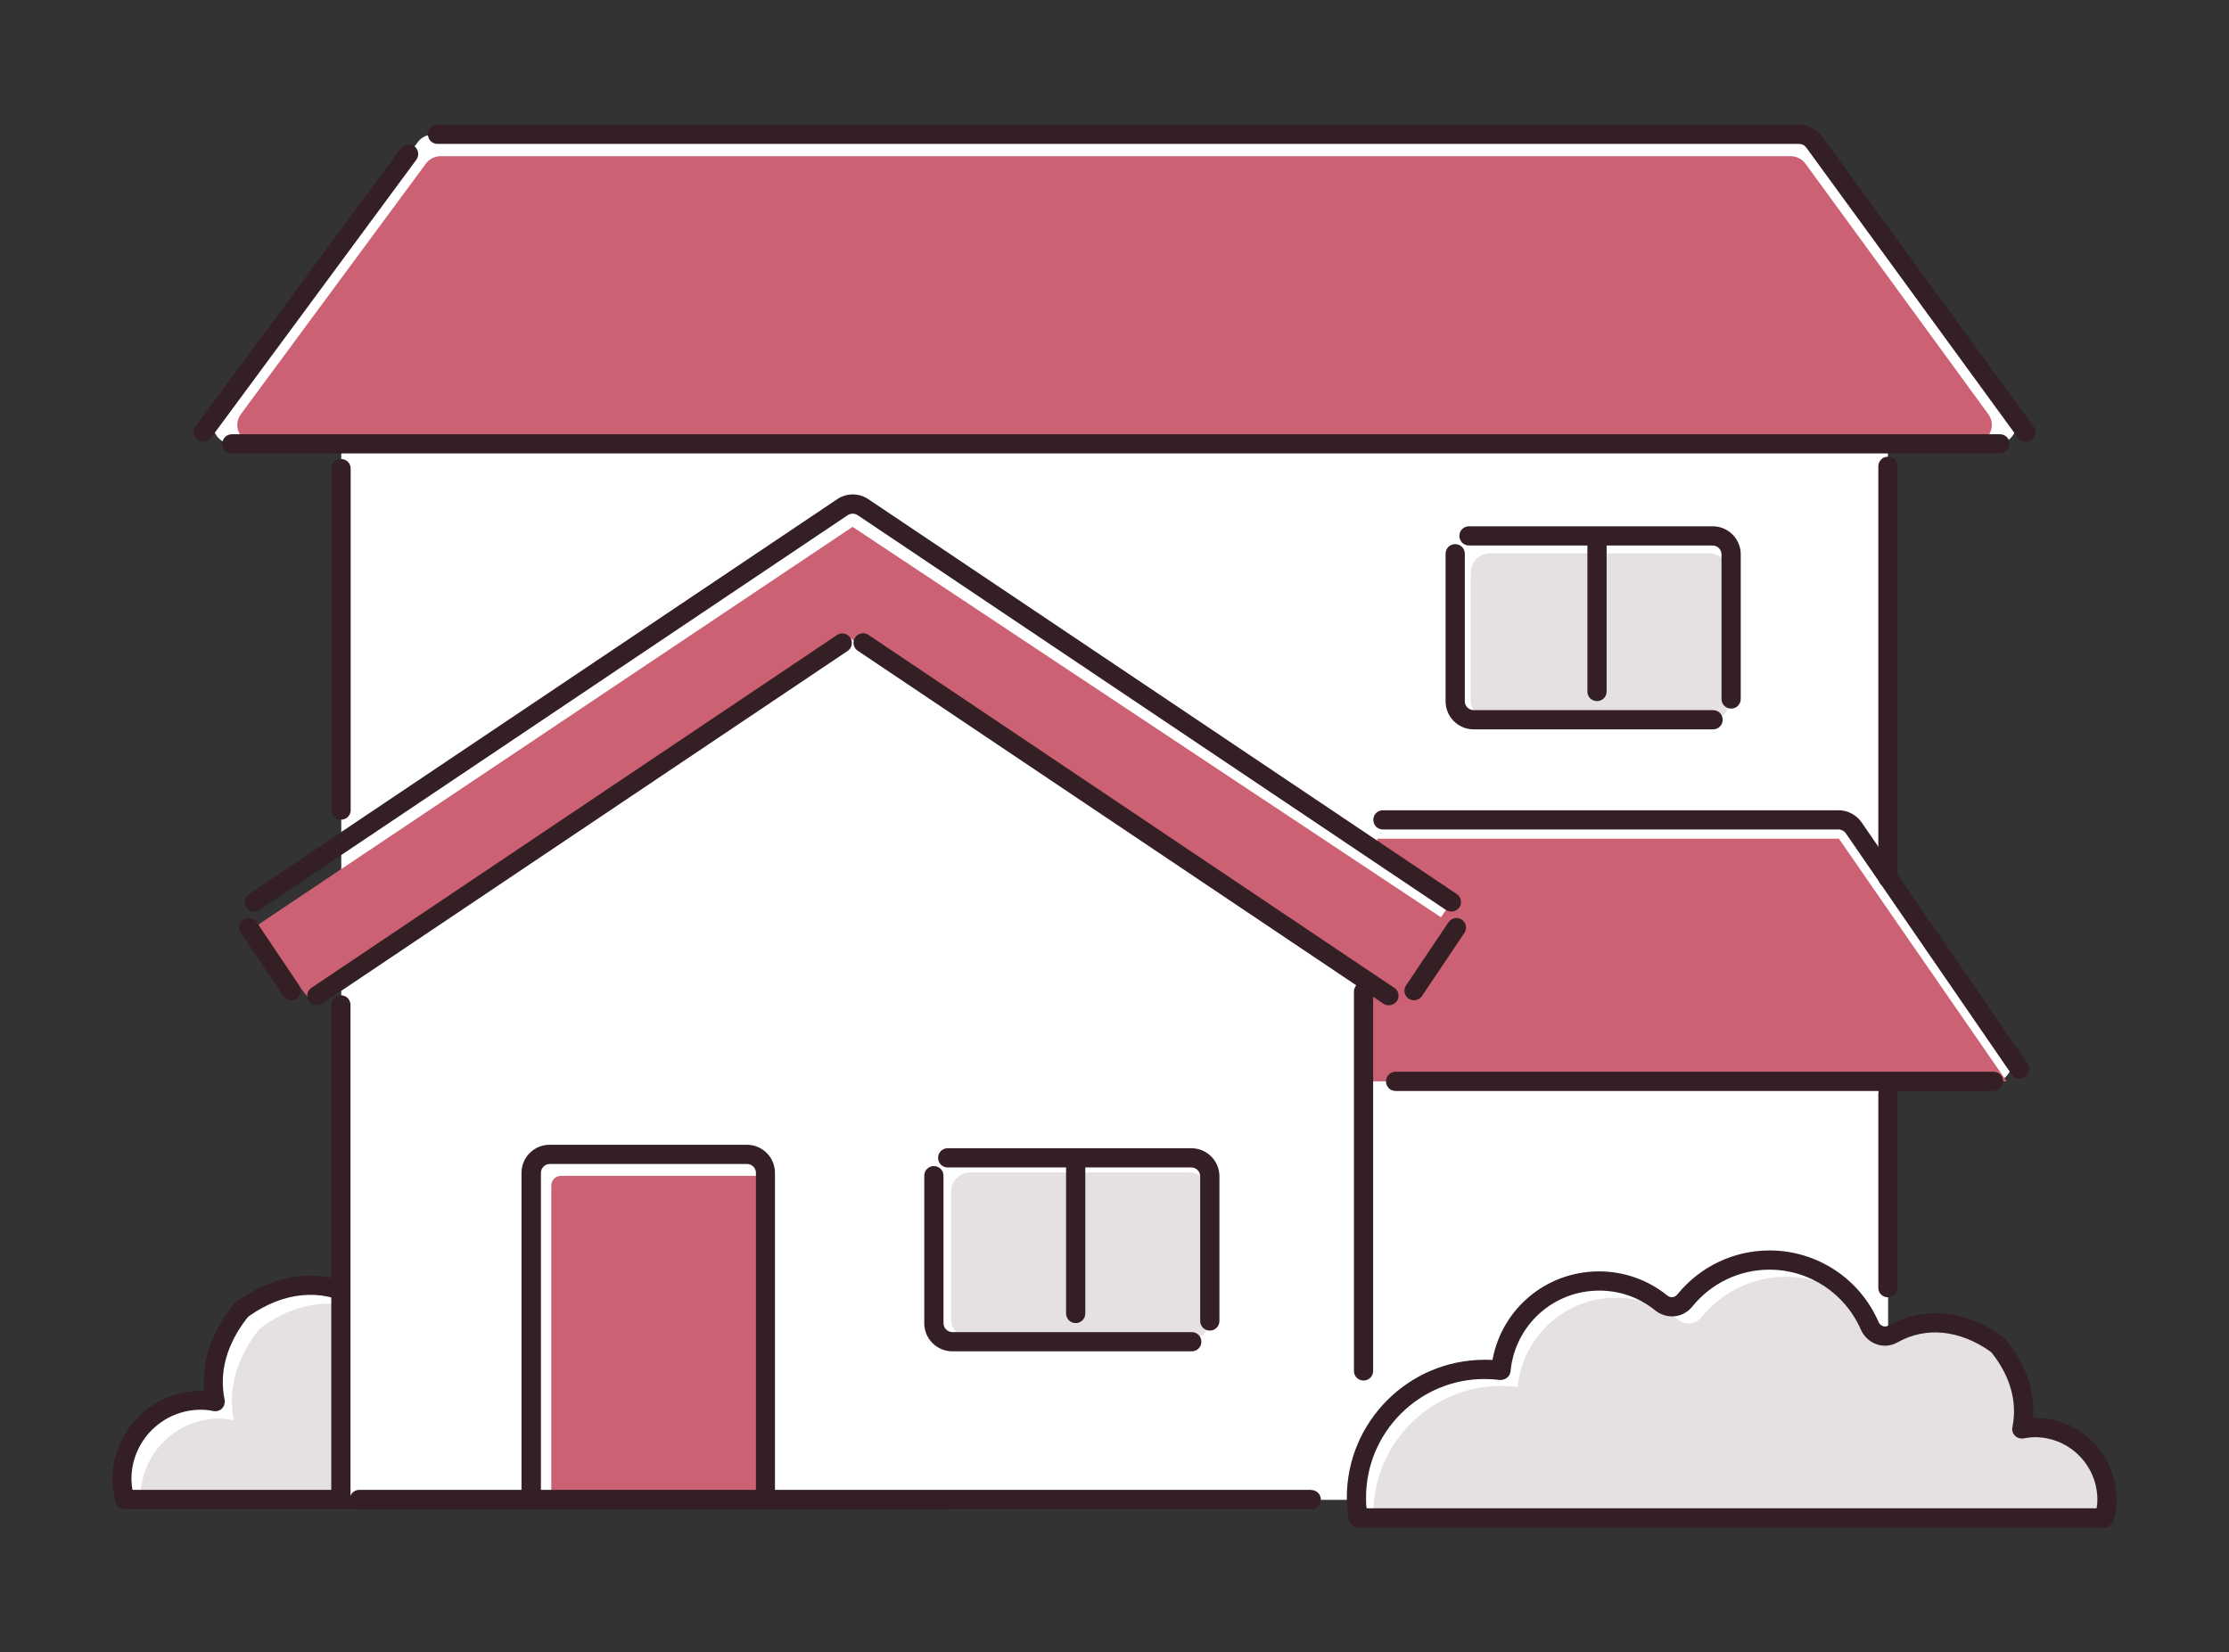
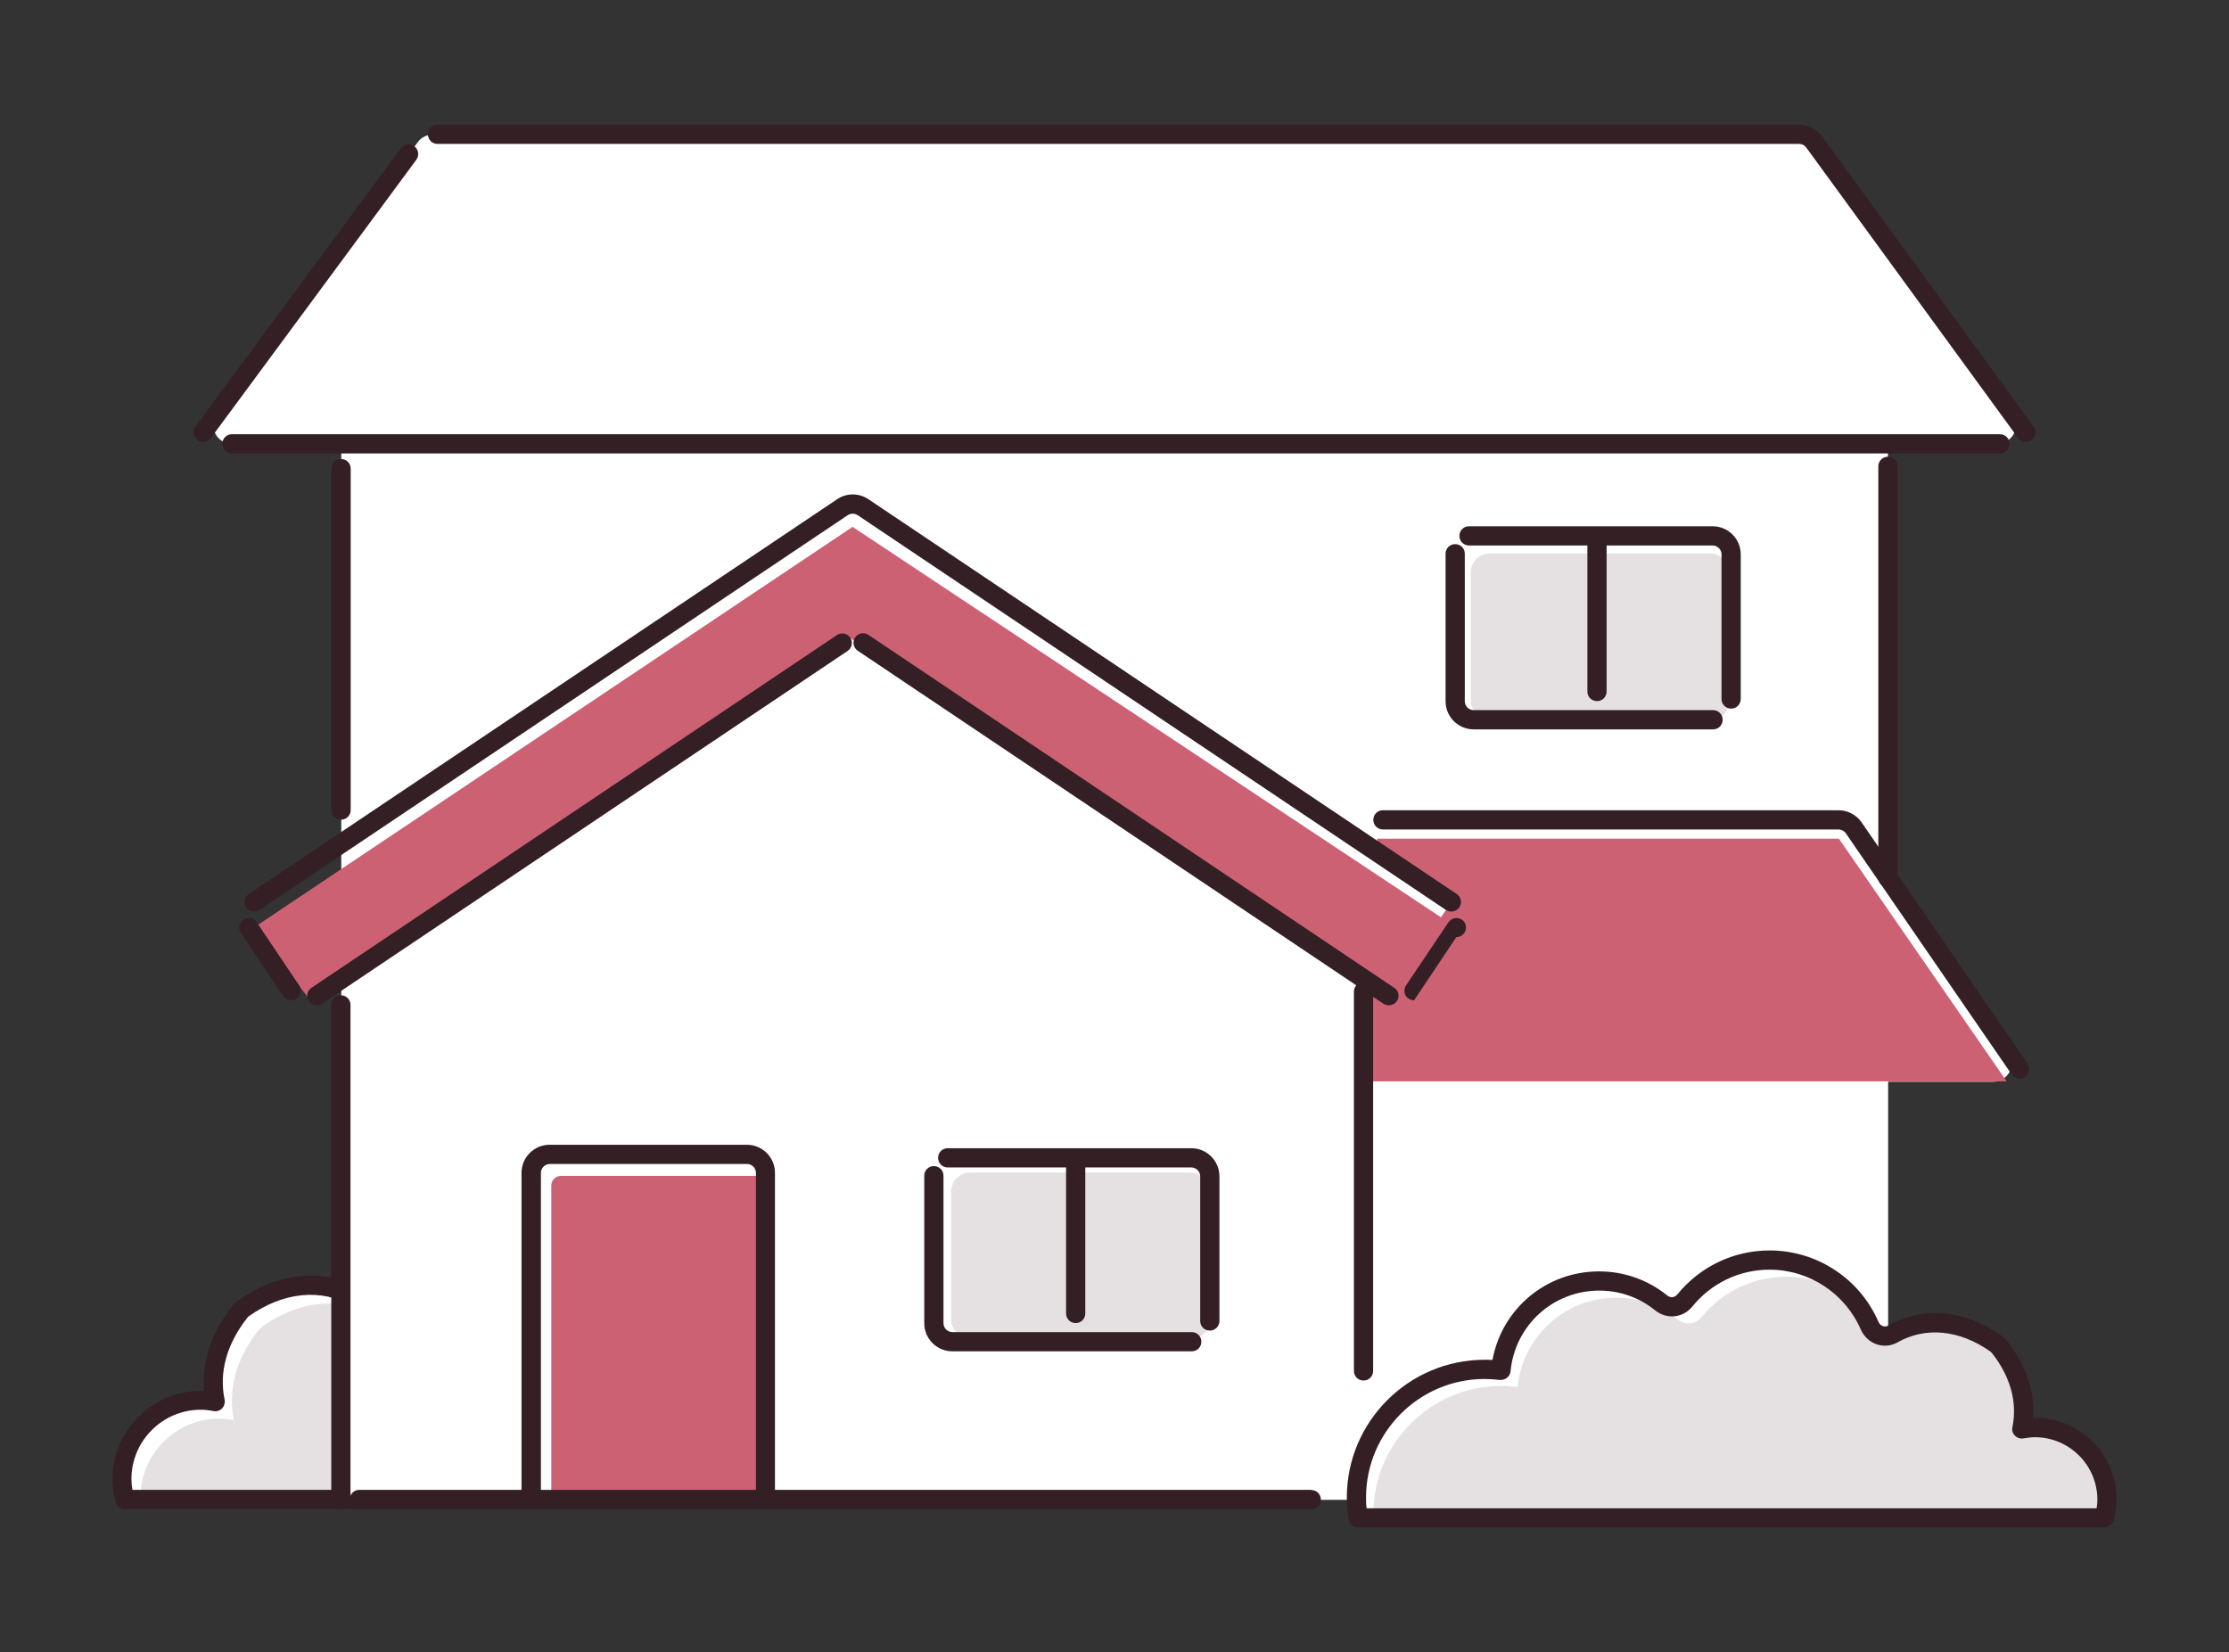
<svg xmlns="http://www.w3.org/2000/svg" id="b" data-name="レイヤー 2" viewBox="0 0 116 86">
  <rect x="0" y="0" width="116" height="86" fill="#333333" stroke="none" />
  <defs>
    <style>
      .d {
        fill: none;
      }

      .e {
        fill: #fff;
      }

      .f {
        fill: #e5e1e2;
      }

      .g {
        fill: #331f24;
      }

      .h {
        fill: #cc6174;
      }
    </style>
  </defs>
  <g id="c" data-name="レイヤー 1">
    <g>
      <rect class="d" width="116" height="86" />
      <g>
        <path class="e" d="m10.46,72.88c.26,0,.51.03.75.08-.29-1.42,0-3.05,1.26-4.65.06-.08.14-.16.23-.22,2.14-1.51,4.29-1.46,5.9-.55.49.28,1.08.04,1.31-.48.96-2.21,3.16-3.76,5.73-3.76,1.96,0,3.7.9,4.85,2.31.34.42.93.48,1.35.14.97-.78,2.2-1.25,3.54-1.25,2.94,0,5.35,2.25,5.62,5.11.3-.04.61-.06.92-.06,4.05,0,7.33,3.28,7.33,7.33,0,.4-.04.78-.1,1.16h-14.46s-20.27,0-20.27,0h-7.93c-.09-.34-.15-.68-.15-1.05,0-2.27,1.84-4.11,4.11-4.11Z" />
        <path class="f" d="m47.57,72.2c-1.34-1.62-3.37-2.65-5.64-2.65-.05,0-.11,0-.16.01-.26,0-.51.02-.77.05-.1-1.08-.51-2.07-1.13-2.89-.97-.78-2.19-1.27-3.53-1.27s-2.57.47-3.54,1.25c-.42.34-1.01.28-1.35-.14-1.14-1.41-2.89-2.31-4.85-2.31-2.56,0-4.77,1.55-5.73,3.76-.22.52-.82.76-1.31.48-1.61-.91-3.76-.97-5.9.55-.08.06-.17.14-.23.22-1.25,1.6-1.55,3.23-1.26,4.65-.24-.04-.49-.08-.75-.08-2.27,0-4.11,1.84-4.11,4.11,0,.03,0,.06,0,.09h41.85c.06-.38.1-.76.1-1.16,0-1.78-.64-3.41-1.69-4.68Z" />
        <path class="g" d="m49.16,78.54H6.5c-.23,0-.43-.15-.48-.37-.11-.43-.17-.81-.17-1.17,0-2.54,2.07-4.61,4.61-4.61.05,0,.11,0,.16,0-.09-1.17.15-2.73,1.45-4.39.09-.12.21-.23.34-.32,2.1-1.49,4.45-1.7,6.44-.57.13.07.24.06.32.03.12-.04.23-.14.29-.27,1.07-2.46,3.5-4.06,6.19-4.06,2.04,0,3.95.91,5.23,2.5.17.2.45.23.65.07,1.09-.88,2.46-1.36,3.86-1.36,3.02,0,5.54,2.15,6.05,5.07.16-.01.33-.02.49-.02,4.32,0,7.83,3.51,7.83,7.83,0,.38-.04.79-.11,1.24-.04.24-.25.42-.49.42Zm-42.26-1h41.82c.02-.23.04-.45.04-.66,0-3.77-3.06-6.83-6.83-6.83-.29,0-.58.03-.86.06-.14.02-.27-.02-.38-.11-.11-.08-.17-.21-.19-.34-.25-2.66-2.45-4.66-5.12-4.66-1.19,0-2.3.39-3.23,1.14-.64.52-1.54.42-2.06-.21-1.1-1.35-2.72-2.13-4.46-2.13-2.29,0-4.36,1.36-5.27,3.46-.17.39-.49.69-.89.82-.38.13-.78.09-1.13-.11-1.64-.93-3.59-.73-5.37.52-.04.03-.09.07-.12.12-1.05,1.35-1.46,2.81-1.16,4.24.03.16-.02.33-.13.45s-.29.17-.45.14c-.25-.05-.46-.07-.66-.07-1.99,0-3.61,1.62-3.61,3.61,0,.17.02.35.05.55Z" />
        <path class="e" d="m104.5,54.78l-6.25-9.09v-22.61h5.71c.78,0,1.24-.89.77-1.52l-10.33-14.16c-.18-.25-.47-.39-.77-.39H22.51c-.3,0-.59.14-.77.39l-10.45,14.16c-.47.63-.02,1.53.77,1.53h5.7v54.97h80.5v-21.76h5.47c.77,0,1.23-.87.79-1.5Z" />
-         <path class="h" d="m13.31,23.07h89.39c.78,0,1.24-.89.77-1.52l-9.51-13.03c-.18-.25-.47-.39-.77-.39H22.93c-.3,0-.59.14-.77.39l-9.62,13.03c-.47.63-.02,1.53.77,1.53Z" />
        <polygon class="h" points="70.94 56.28 104.43 56.28 95.7 43.65 71.67 43.65 71.67 44.35 75.53 46.94 74.99 47.74 44.37 27.42 13.22 48.27 16.21 52.15 44.24 33.21 72.04 51.82 70.94 51.82 70.94 56.28" />
        <rect class="h" x="28.69" y="61.2" width="11.14" height="16.84" rx=".5" ry=".5" />
        <rect class="f" x="49.5" y="61.02" width="13.46" height="8.68" rx="1" ry="1" />
        <rect class="f" x="76.54" y="28.8" width="13.46" height="8.68" rx="1" ry="1" />
        <path class="g" d="m105.42,23c-.15,0-.31-.07-.4-.21l-11.02-15.11c-.09-.12-.22-.19-.37-.19H22.77c-.28,0-.5-.22-.5-.5s.22-.5.5-.5h70.86c.46,0,.9.22,1.18.6l11.02,15.11c.16.22.11.54-.11.7-.09.06-.19.1-.29.1Z" />
        <path class="g" d="m10.58,23c-.1,0-.21-.03-.3-.1-.22-.16-.27-.48-.11-.7l10.69-14.48c.17-.22.48-.27.7-.11.22.16.27.48.11.7l-10.69,14.48c-.1.13-.25.2-.4.2Z" />
        <path class="g" d="m104.08,23.6H12.07c-.28,0-.5-.22-.5-.5s.22-.5.5-.5h92.01c.28,0,.5.22.5.5s-.22.5-.5.5Z" />
        <path class="g" d="m17.75,42.66c-.28,0-.5-.22-.5-.5v-17.77c0-.28.22-.5.5-.5s.5.22.5.5v17.77c0,.28-.22.5-.5.5Z" />
        <path class="g" d="m98.25,46.19c-.28,0-.5-.22-.5-.5v-21.42c0-.28.22-.5.5-.5s.5.22.5.5v21.42c0,.28-.22.5-.5.5Z" />
-         <path class="g" d="m98.25,67.52c-.28,0-.5-.22-.5-.5v-10.09c0-.28.22-.5.5-.5s.5.22.5.5v10.09c0,.28-.22.5-.5.5Z" />
        <path class="g" d="m105.1,56.14c-.16,0-.32-.08-.41-.22l-8.63-12.55c-.08-.12-.23-.2-.38-.2h-23.71c-.28,0-.5-.22-.5-.5s.22-.5.5-.5h23.71c.48,0,.93.24,1.2.63l8.63,12.55c.16.23.1.54-.13.7-.09.06-.19.09-.28.09Z" />
-         <path class="g" d="m103.75,56.78h-31.12c-.28,0-.5-.22-.5-.5s.22-.5.5-.5h31.12c.28,0,.5.22.5.5s-.22.5-.5.5Z" />
        <path class="g" d="m89.15,37.96h-12.46c-.8,0-1.46-.65-1.46-1.46v-7.68c0-.28.22-.5.5-.5s.5.22.5.5v7.68c0,.25.21.46.46.46h12.46c.28,0,.5.22.5.5s-.22.5-.5.5Z" />
        <path class="g" d="m89.13,27.39h-12.68c-.28,0-.5.22-.5.5s.22.5.5.5h6.16v7.6c0,.28.22.5.5.5s.5-.22.5-.5v-7.6h5.52c.25,0,.46.21.46.46v7.53c0,.28.22.5.5.5s.5-.22.5-.5v-7.53c0-.8-.65-1.46-1.46-1.46Z" />
        <path class="g" d="m62.02,70.33h-12.46c-.8,0-1.46-.65-1.46-1.46v-7.68c0-.28.22-.5.5-.5s.5.22.5.5v7.68c0,.25.21.46.46.46h12.46c.28,0,.5.22.5.5s-.22.5-.5.5Z" />
        <path class="g" d="m62,59.76h-12.68c-.28,0-.5.22-.5.5s.22.5.5.5h6.16v7.6c0,.28.22.5.5.5s.5-.22.5-.5v-7.6h5.52c.25,0,.46.21.46.46v7.53c0,.28.22.5.5.5s.5-.22.5-.5v-7.53c0-.8-.65-1.46-1.46-1.46Z" />
        <path class="g" d="m16.49,52.32c-.16,0-.32-.08-.42-.22-.15-.23-.09-.54.14-.69l27.35-18.36c.23-.15.54-.09.69.14.15.23.09.54-.14.69l-27.35,18.36c-.08.06-.18.08-.28.08Z" />
        <path class="g" d="m15.16,52.06c-.16,0-.32-.08-.42-.22l-2.21-3.29c-.15-.23-.09-.54.14-.69.23-.15.54-.09.69.14l2.21,3.29c.15.23.09.54-.14.69-.08.06-.18.08-.28.08Z" />
        <path class="g" d="m75.53,47.44c-.1,0-.19-.03-.28-.08l-30.62-20.55c-.16-.1-.35-.1-.51,0l-30.62,20.55c-.23.15-.54.1-.69-.14-.15-.23-.09-.54.14-.69l30.62-20.55c.49-.33,1.13-.33,1.62,0l30.62,20.55c.23.15.29.46.14.69-.1.14-.25.22-.42.22Z" />
-         <path class="g" d="m73.59,52.06c-.1,0-.19-.03-.28-.08-.23-.15-.29-.46-.14-.69l2.21-3.29c.16-.23.47-.29.69-.14.23.15.29.46.14.69l-2.21,3.29c-.1.14-.25.22-.42.22Z" />
+         <path class="g" d="m73.59,52.06c-.1,0-.19-.03-.28-.08-.23-.15-.29-.46-.14-.69l2.21-3.29c.16-.23.47-.29.69-.14.23.15.29.46.14.69c-.1.14-.25.22-.42.22Z" />
        <path class="g" d="m72.54,51.4l-27.35-18.36c-.22-.15-.54-.09-.69.14-.15.23-.09.54.14.69l25.94,17.41c-.07.09-.12.2-.12.32v19.75c0,.28.22.5.5.5s.5-.22.5-.5v-19.47l.54.36c.08.06.18.08.28.08.16,0,.32-.08.42-.22.15-.23.09-.54-.14-.69Z" />
        <path class="g" d="m68.25,77.54h-27.92v-16.5c0-.8-.65-1.46-1.46-1.46h-10.27c-.8,0-1.46.65-1.46,1.46v16.5h-8.44c-.21,0-.39.13-.46.31v-25.55c0-.28-.22-.5-.5-.5s-.5.22-.5.5v25.75c0,.28.22.5.5.5.24,0,.43-.17.48-.4.05.23.24.4.48.4h49.54c.28,0,.5-.22.5-.5s-.22-.5-.5-.5Zm-28.92,0h-11.18v-16.5c0-.25.21-.46.46-.46h10.27c.25,0,.46.21.46.46v16.5Z" />
        <path class="e" d="m105.9,74.3c-.23,0-.46.03-.68.07.26-1.29,0-2.77-1.15-4.23-.06-.07-.13-.14-.21-.2-1.95-1.38-3.91-1.33-5.37-.5-.45.25-.99.03-1.19-.44-.88-2.01-2.88-3.42-5.21-3.42-1.78,0-3.37.82-4.41,2.1-.31.38-.85.44-1.23.13-.88-.71-2-1.14-3.22-1.14-2.67,0-4.87,2.04-5.12,4.65-.28-.03-.56-.06-.84-.06-3.69,0-6.67,2.99-6.67,6.67,0,.36.04.71.09,1.06h38.83c.08-.31.14-.62.14-.95,0-2.07-1.68-3.74-3.74-3.74Z" />
        <path class="f" d="m108.95,75.88c-.63-.88-1.62-1.46-2.76-1.55-.09,0-.18-.03-.28-.03-.23,0-.46.03-.68.07.23-1.15.04-2.46-.81-3.76-.1-.16-.21-.31-.33-.47-.06-.07-.13-.14-.21-.2-1.95-1.38-3.91-1.33-5.37-.5-.16.09-.34.1-.51.08-.29-.04-.56-.22-.69-.52-.2-.46-.47-.88-.78-1.27-.98-.79-2.21-1.28-3.57-1.28-1.78,0-3.37.82-4.41,2.1-.31.38-.85.44-1.23.13-.88-.71-2-1.14-3.22-1.14-2.67,0-4.87,2.04-5.12,4.65-.28-.03-.56-.06-.84-.06-3.69,0-6.67,2.99-6.67,6.67,0,.06,0,.12,0,.18h38.04c.08-.31.14-.62.14-.95,0-.81-.26-1.56-.7-2.17Z" />
        <path class="g" d="m109.51,79.5h-38.83c-.25,0-.45-.18-.49-.42-.07-.41-.1-.78-.1-1.14,0-3.95,3.22-7.17,7.17-7.17.14,0,.28,0,.41.01.49-2.66,2.79-4.61,5.55-4.61,1.29,0,2.54.44,3.54,1.25.17.14.39.12.53-.05,1.18-1.45,2.93-2.29,4.8-2.29,2.46,0,4.69,1.46,5.67,3.72.05.11.13.19.24.22.06.02.15.03.25-.02,1.83-1.03,3.98-.84,5.91.52.11.08.22.18.31.3,1.17,1.5,1.41,2.91,1.33,3.97.03,0,.07,0,.1,0,2.34,0,4.25,1.9,4.25,4.25,0,.34-.05.68-.15,1.08-.06.22-.26.37-.48.37Zm-38.39-1h37.99c.03-.16.04-.31.04-.45,0-1.79-1.46-3.25-3.25-3.25-.2,0-.4.03-.59.06-.16.03-.33-.02-.45-.14-.12-.12-.17-.29-.13-.45.26-1.29-.1-2.61-1.05-3.83-.03-.04-.07-.07-.1-.1-1.6-1.13-3.37-1.31-4.84-.47-.33.18-.7.22-1.06.1-.37-.12-.68-.41-.84-.77-.82-1.89-2.69-3.12-4.75-3.12-1.57,0-3.03.7-4.02,1.92-.48.6-1.33.68-1.93.2-.83-.67-1.84-1.03-2.91-1.03-2.41,0-4.39,1.81-4.62,4.2-.01.13-.08.26-.19.34-.1.08-.24.12-.38.11-.25-.03-.51-.05-.78-.05-3.4,0-6.17,2.77-6.17,6.17,0,.18,0,.36.03.56Z" />
      </g>
    </g>
  </g>
</svg>